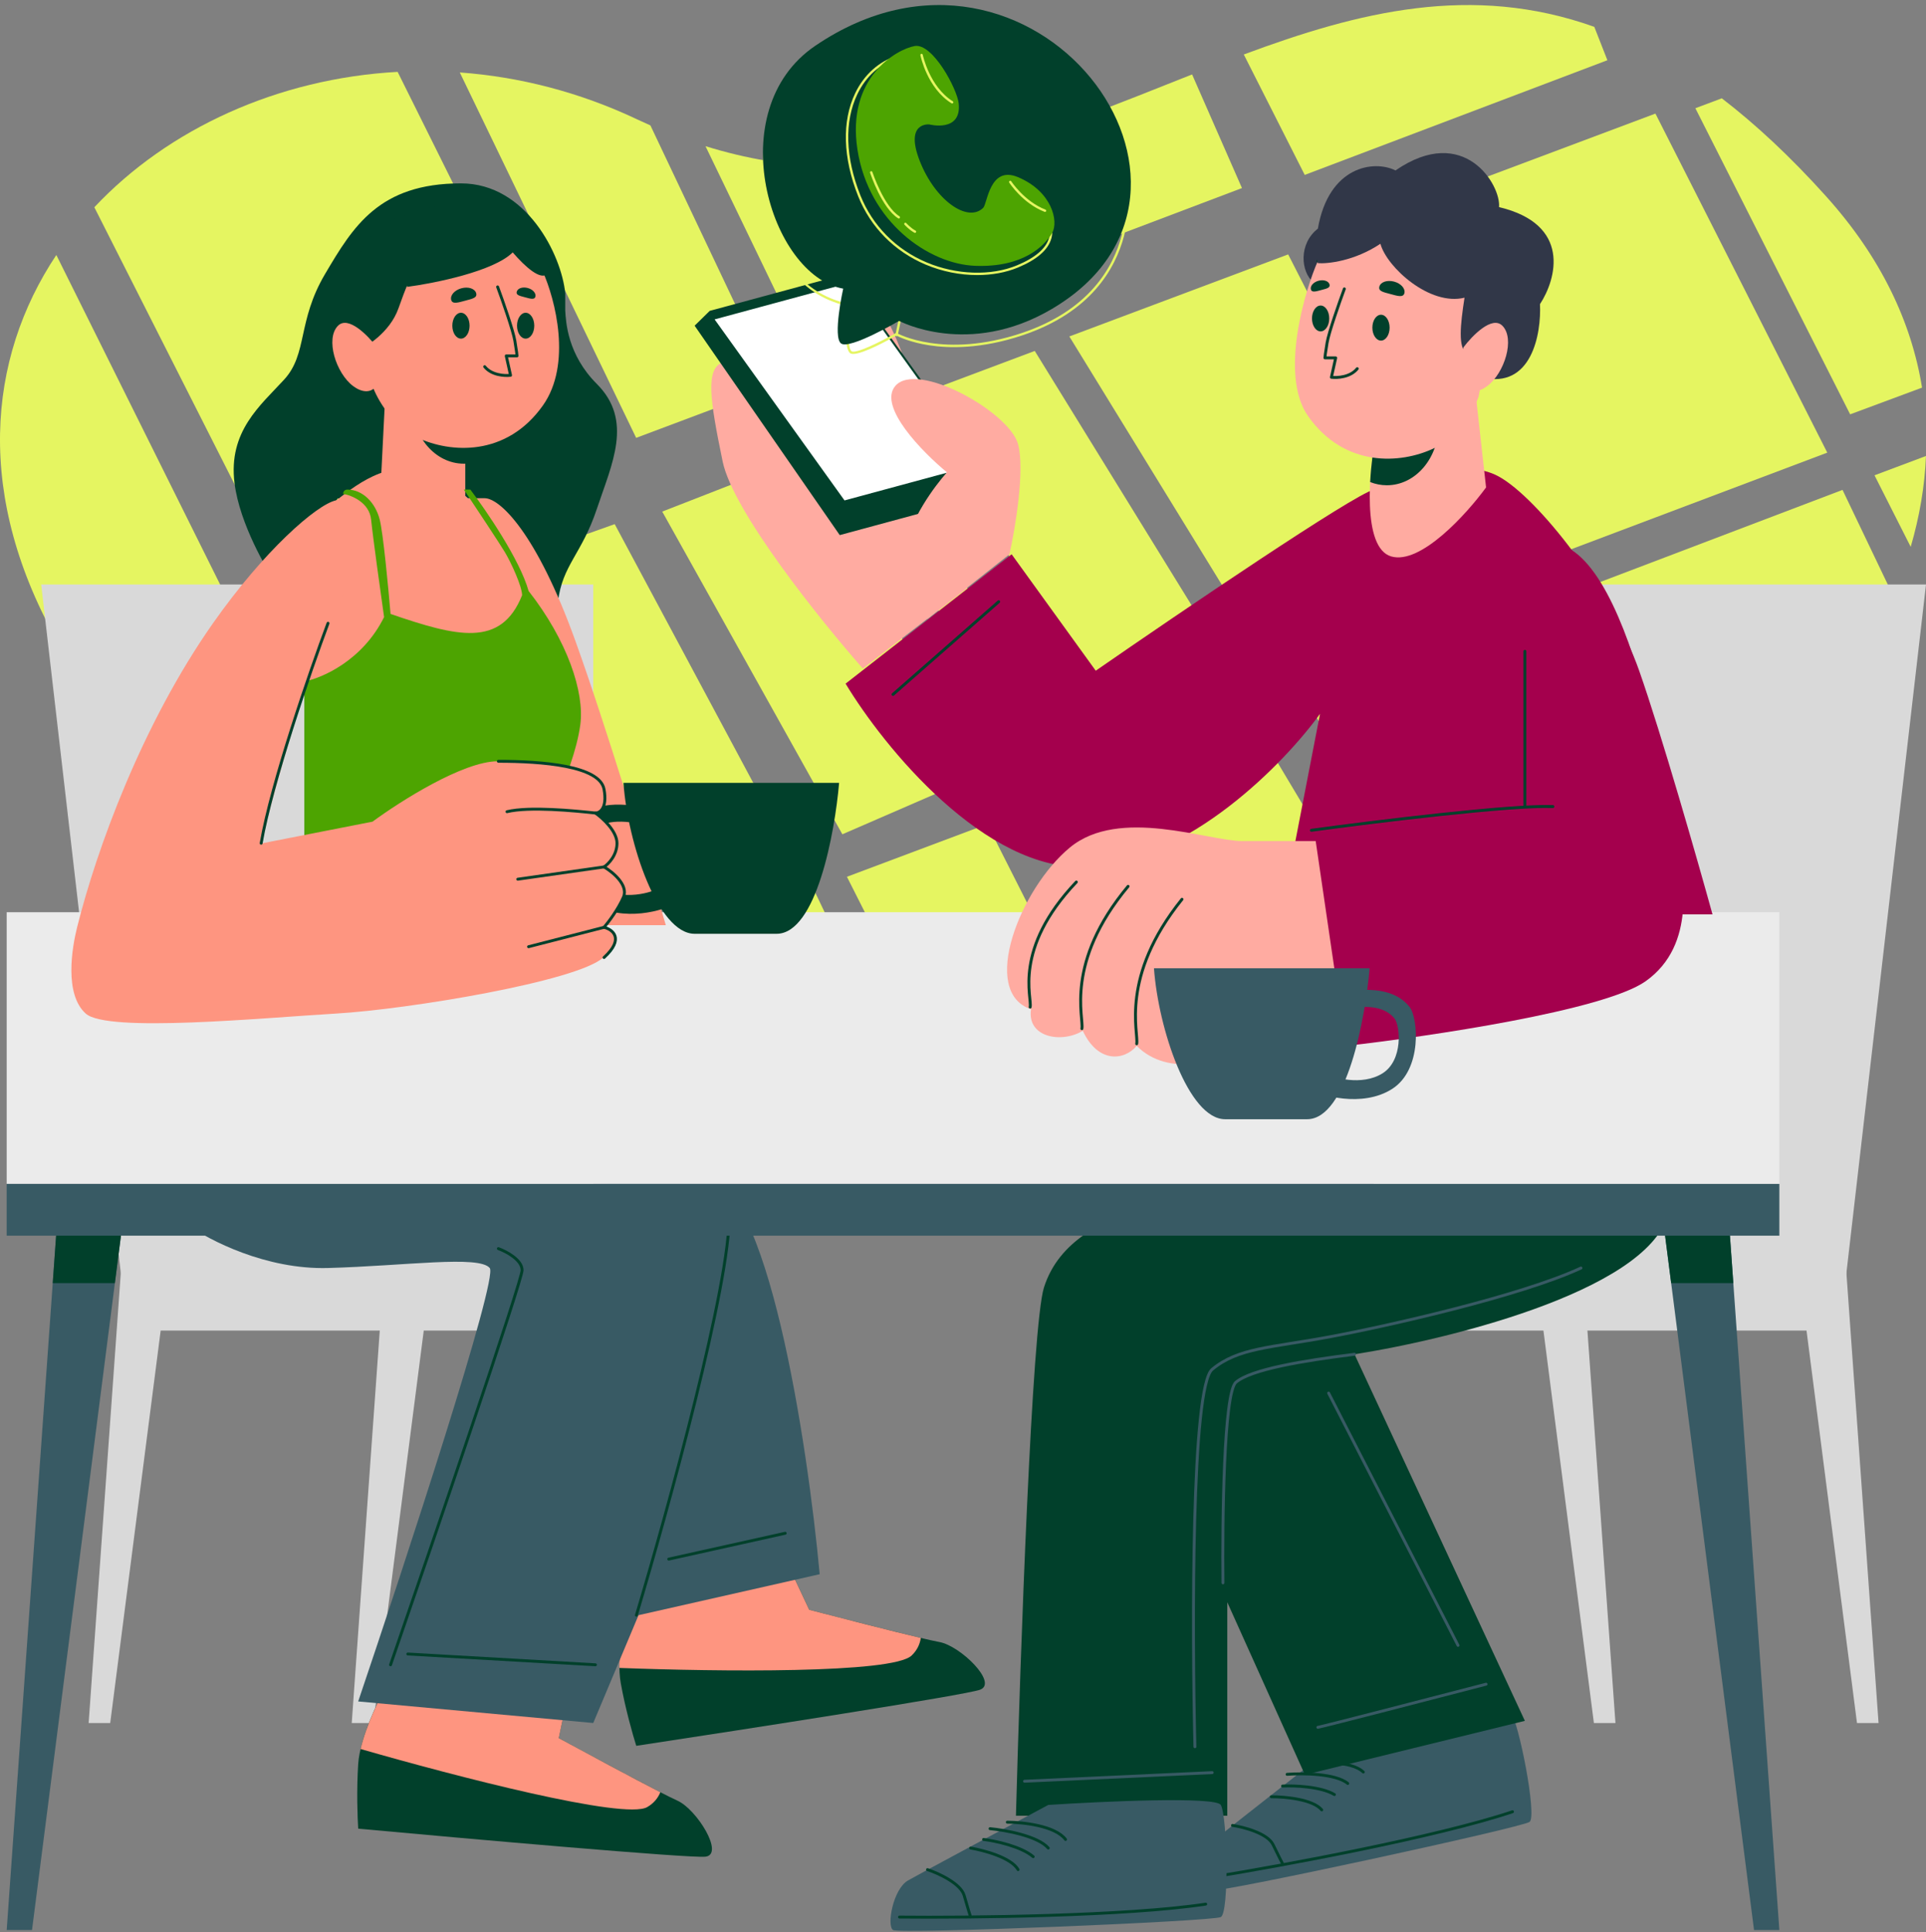
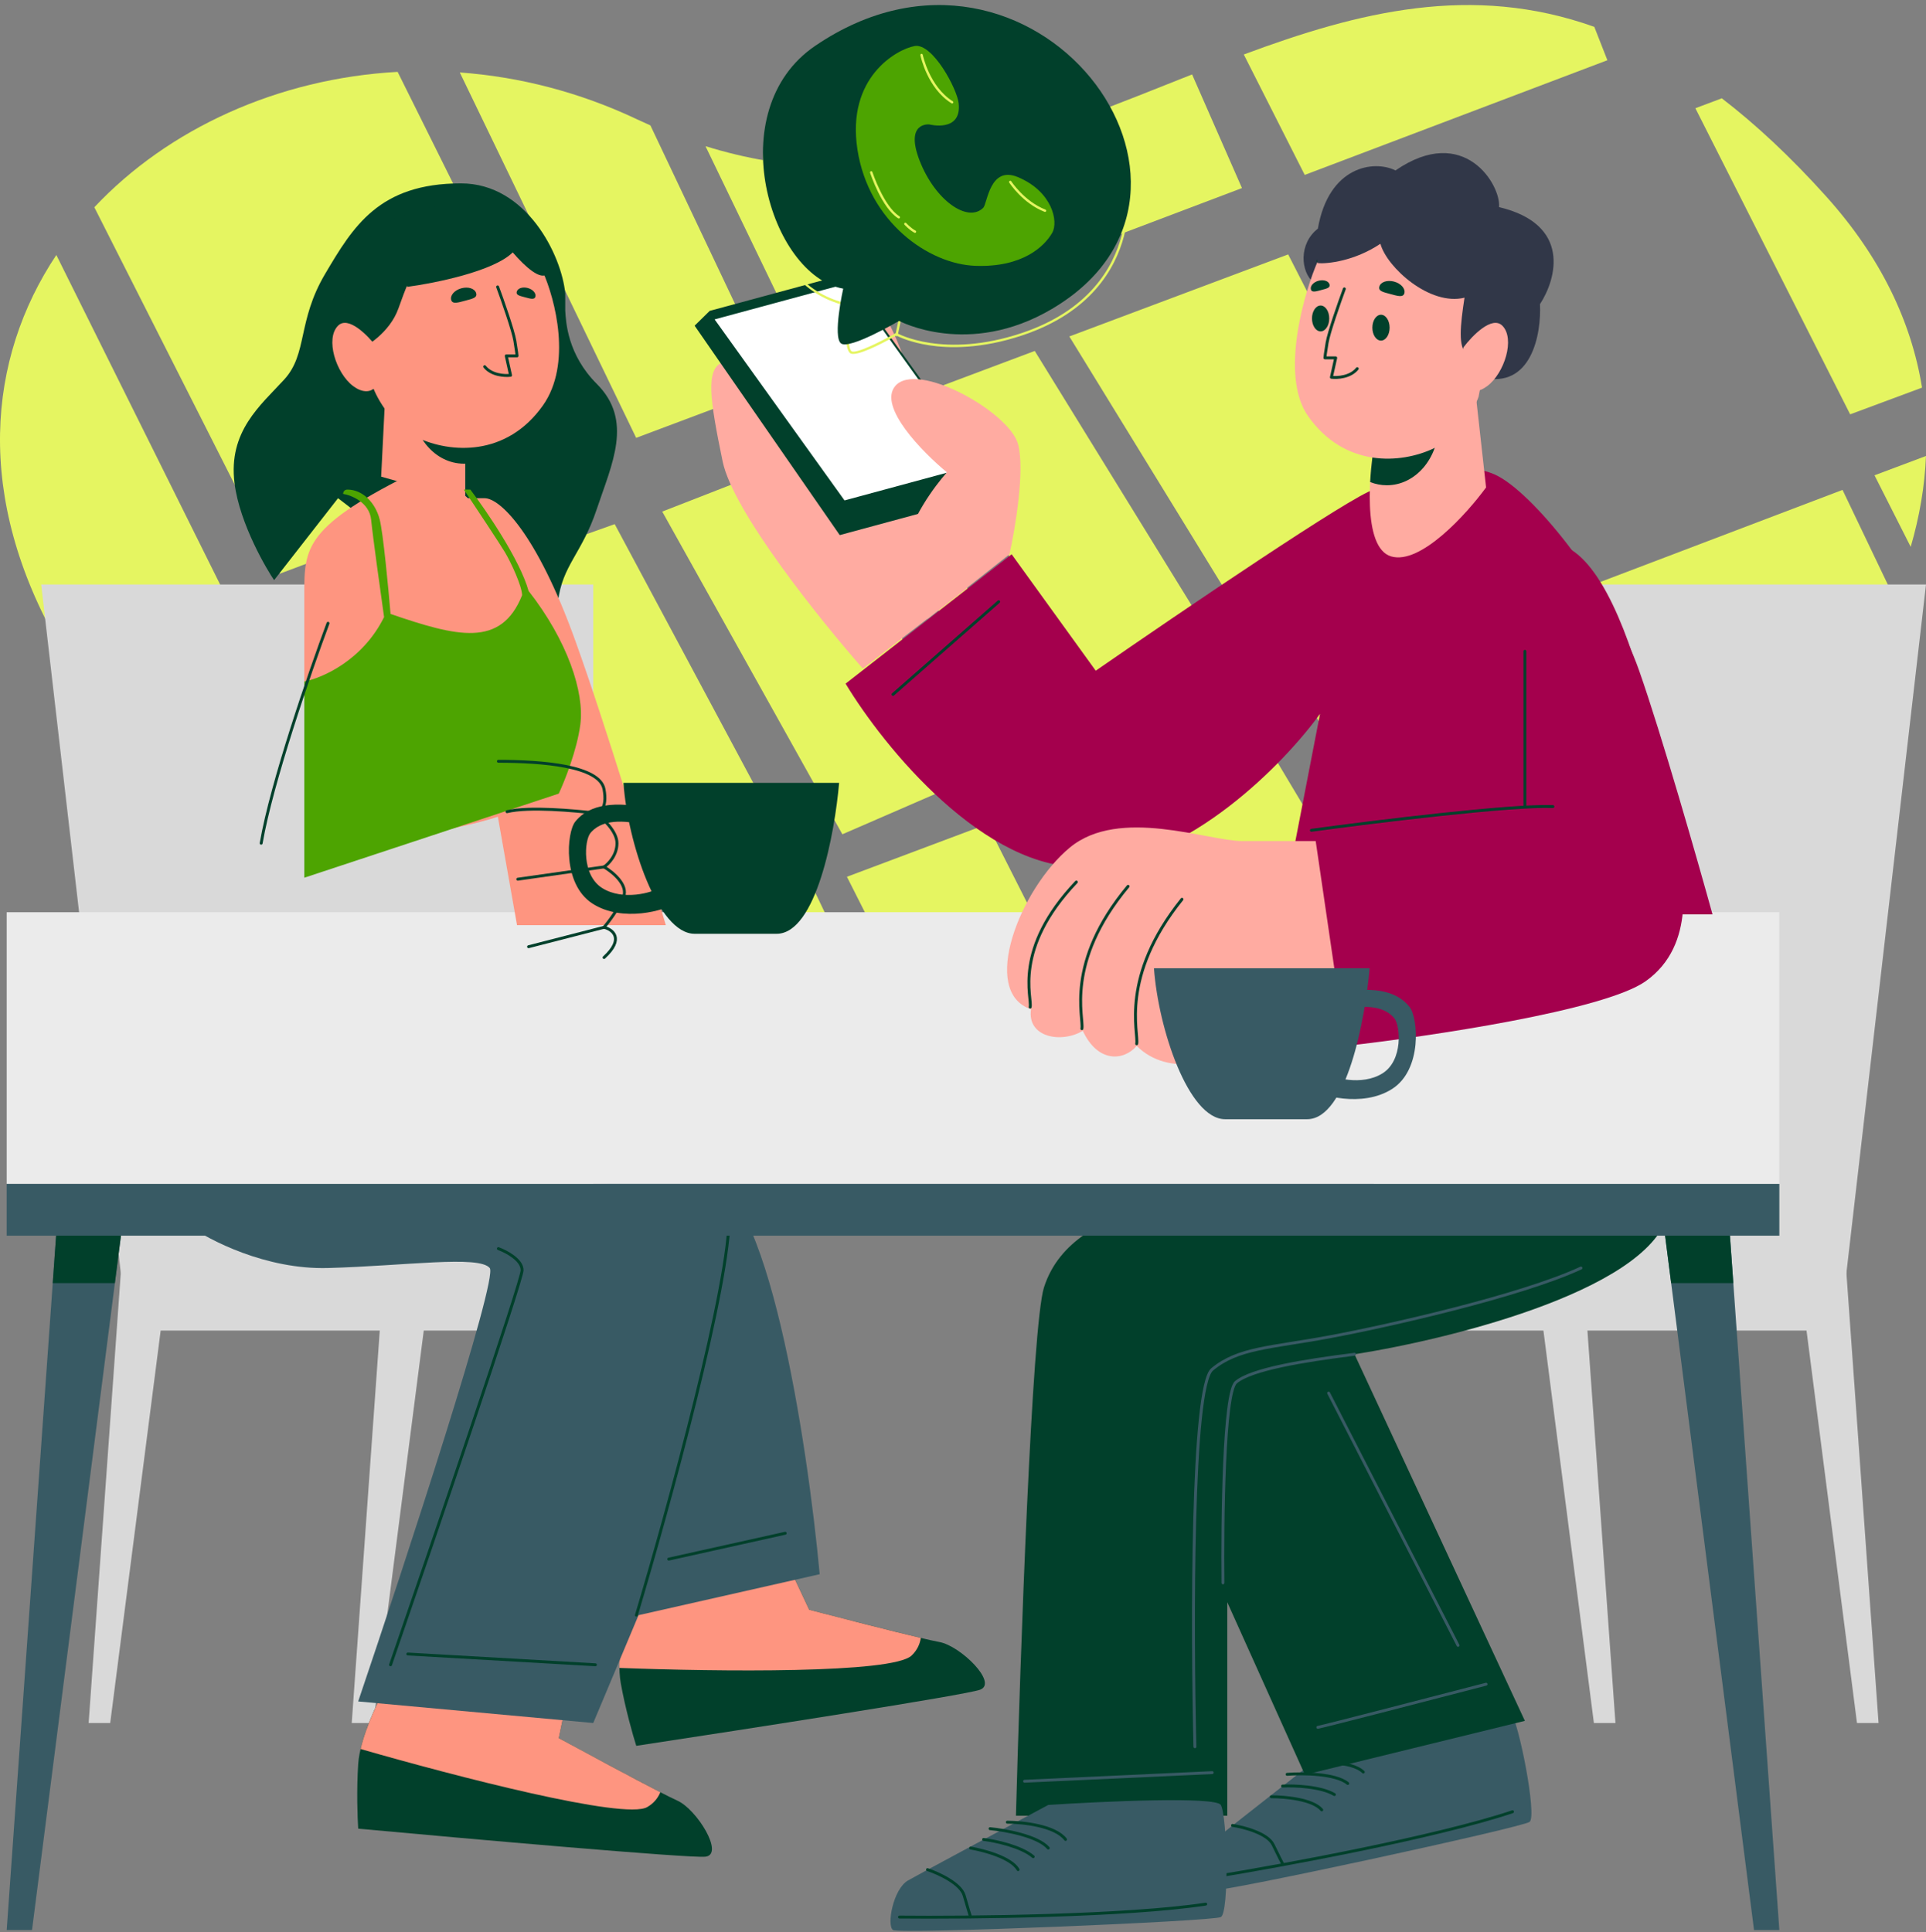
<svg xmlns="http://www.w3.org/2000/svg" width="300" height="301" viewBox="0 0 300 301" fill="none">
  <rect x="0" y="0" width="300" height="301" fill="#808080" stroke="none" />
  <path fill-rule="evenodd" clip-rule="evenodd" d="M91.802 71.284L61.936 11.195C43.308 12.214 26.191 20.048 14.693 32.286L43.58 89.366L91.802 71.284Z" fill="#E5F561" />
  <path fill-rule="evenodd" clip-rule="evenodd" d="M193.453 29.298L185.684 11.595C174.53 16.008 163.236 20.72 151.439 23.52L158.587 42.505L193.453 29.298Z" fill="#E5F561" />
  <path fill-rule="evenodd" clip-rule="evenodd" d="M250.373 9.382L248.334 4.183C229.257 -2.635 211.561 1.848 193.737 8.488L203.229 27.247L250.373 9.382Z" fill="#E5F561" />
  <path fill-rule="evenodd" clip-rule="evenodd" d="M8.773 39.721C-1.987 55.87 -4.004 77.41 9.272 100.511L34.319 91.118L8.773 39.721Z" fill="#E5F561" />
  <path fill-rule="evenodd" clip-rule="evenodd" d="M16.065 110.695C25.614 123.236 39.803 136.065 59.633 148.593C61.855 149.997 64.097 151.329 66.352 152.603L39.447 102.354L16.065 110.695Z" fill="#E5F561" />
  <path fill-rule="evenodd" clip-rule="evenodd" d="M46.243 99.31L75.417 151.821L123.64 133.739L95.748 81.646L46.243 99.31Z" fill="#E5F561" />
  <path fill-rule="evenodd" clip-rule="evenodd" d="M103.152 79.693L131.21 129.963L152.033 120.922L125.256 71.072L103.152 79.693Z" fill="#E5F561" />
  <path fill-rule="evenodd" clip-rule="evenodd" d="M120.56 60.146L101.312 19.539C100.645 19.244 99.977 18.941 99.304 18.622C90.199 14.307 80.816 11.953 71.618 11.285L99.091 68.208L120.56 60.146Z" fill="#E5F561" />
  <path fill-rule="evenodd" clip-rule="evenodd" d="M136.228 54.08L128.596 25.984C122.544 25.76 116.322 24.769 109.891 22.77L126.817 57.842L136.228 54.08Z" fill="#E5F561" />
  <path fill-rule="evenodd" clip-rule="evenodd" d="M151.418 46.997L143.907 25.013C141.036 25.466 138.134 25.782 135.192 25.933L142.006 50.757L151.418 46.997Z" fill="#E5F561" />
  <path fill-rule="evenodd" clip-rule="evenodd" d="M238.387 94.796L254.064 123.071L282.737 113.066C287.854 106.537 291.961 99.74 294.891 92.815L286.998 76.314L238.387 94.796Z" fill="#E5F561" />
  <path fill-rule="evenodd" clip-rule="evenodd" d="M288.186 64.544L299.383 60.384C297.724 50.105 292.93 40.021 284.437 30.581C278.874 24.396 273.469 19.368 268.192 15.315L264.076 16.859L288.186 64.544Z" fill="#E5F561" />
-   <path fill-rule="evenodd" clip-rule="evenodd" d="M205.781 37.226L205.87 37.306L232.64 90.123L284.623 70.51L257.854 17.694L205.781 37.226Z" fill="#E5F561" />
  <path fill-rule="evenodd" clip-rule="evenodd" d="M166.564 52.412L194.877 98.52L224.972 87.227L200.65 39.629L166.564 52.412Z" fill="#E5F561" />
  <path fill-rule="evenodd" clip-rule="evenodd" d="M146.956 60.005L166.046 109.742L189.68 100.896L161.177 54.668L146.956 60.005Z" fill="#E5F561" />
  <path fill-rule="evenodd" clip-rule="evenodd" d="M203.095 108.464L230.275 153.789C238.422 149.796 246.085 145.299 253.138 140.406L231.653 97.779L203.095 108.464Z" fill="#E5F561" />
  <path fill-rule="evenodd" clip-rule="evenodd" d="M259.734 135.576C264.558 131.846 269.039 127.926 273.125 123.853L257.405 129.8L259.734 135.576Z" fill="#E5F561" />
  <path fill-rule="evenodd" clip-rule="evenodd" d="M170.476 121.179L188.647 168.522C200.335 165.837 211.585 162.104 222.153 157.533L194.971 112.042L170.476 121.179Z" fill="#E5F561" />
  <path fill-rule="evenodd" clip-rule="evenodd" d="M292.018 74.027L291.992 74.066L297.618 85.188C298.991 80.489 299.803 75.755 300 71.03L292.018 74.027Z" fill="#E5F561" />
  <path fill-rule="evenodd" clip-rule="evenodd" d="M132.72 68.256L156.848 116.292L159.703 115.186L140.51 65.184L132.72 68.256Z" fill="#E5F561" />
  <path fill-rule="evenodd" clip-rule="evenodd" d="M131.921 136.58L150.46 173.285C158.87 173.118 167.205 172.363 175.383 171.082L153.777 128.376L131.921 136.58Z" fill="#E5F561" />
  <path fill-rule="evenodd" clip-rule="evenodd" d="M126.901 138.867L78.29 157.35L79.797 159.382C96.188 166.677 113.183 170.877 130.136 172.517L141.354 169.089L126.901 138.867Z" fill="#E5F561" />
  <path d="M285.891 174.352H277.157L289.25 268.405H292.609L285.891 174.352Z" fill="#D9D9D9" />
  <path d="M244.911 174.352H236.177L248.27 268.405H251.629L244.911 174.352Z" fill="#D9D9D9" />
  <path d="M214.008 91.046H300L286.564 207.27H214.008V91.046Z" fill="#D9D9D9" />
  <path d="M20.525 174.352H29.259L17.166 268.405H13.807L20.525 174.352Z" fill="#D9D9D9" />
  <path d="M61.505 174.352H70.239L58.146 268.405H54.787L61.505 174.352Z" fill="#D9D9D9" />
  <path d="M92.408 91.046H6.416L19.852 207.27H92.408V91.046Z" fill="#D9D9D9" />
  <path d="M189.286 286.526C190.955 285.145 202.98 275.735 208.784 271.203C217.182 269.175 234.234 265.415 235.259 266.601C236.539 268.083 239.459 282.918 238.251 283.81C237.042 284.702 189.401 295.03 188.293 294.541C187.185 294.051 187.2 288.253 189.286 286.526Z" fill="#385A64" />
  <path d="M191.978 284.355C193.728 284.618 197.442 285.587 198.294 287.348C199.146 289.109 199.694 290.173 199.862 290.485M188.941 292.383C199.55 290.652 223.733 286.198 235.59 282.228M198.021 279.894C200.064 279.88 204.496 280.269 205.877 281.938M199.777 278.225C201.58 278.139 205.719 278.283 207.849 279.55M200.482 276.398C202.837 276.216 208.024 276.246 209.935 277.823M202.957 274.945C205.273 274.542 210.396 274.197 212.352 276.039" stroke="#01402B" stroke-width="0.452" stroke-linecap="round" stroke-linejoin="round" />
  <path d="M162.613 200.551C164.964 193.161 172.018 190.138 177.729 188.122H260.025C258.413 200.483 226.659 208.5 210.983 210.964L237.52 268.068L203.257 276.465L191.165 249.593V282.847H158.246C158.918 257.878 160.732 206.463 162.613 200.551Z" fill="#01402B" />
  <path d="M141.448 292.924C143.329 291.849 156.788 284.638 163.282 281.167C171.904 280.607 189.348 279.824 190.155 281.167C191.162 282.847 191.498 297.962 190.155 298.634C188.811 299.306 140.105 301.322 139.097 300.65C138.089 299.978 139.097 294.267 141.448 292.924Z" fill="#385A64" />
  <path d="M144.473 291.244C146.152 291.804 149.645 293.394 150.183 295.275C150.72 297.156 151.079 298.298 151.191 298.634M140.106 298.634C150.855 298.746 175.443 298.5 187.804 296.619M151.191 287.885C153.206 288.221 157.506 289.363 158.581 291.244M153.206 286.542C154.998 286.766 159.051 287.617 160.932 289.229M154.214 284.862C156.565 285.086 161.671 286.004 163.283 287.885M156.901 283.854C159.252 283.854 164.358 284.392 165.971 286.542" stroke="#01402B" stroke-width="0.452" stroke-linecap="round" stroke-linejoin="round" />
  <path d="M159.589 277.474L188.813 276.131M186.125 272.1C185.678 253.625 185.588 216.004 188.813 213.316C192.844 209.957 197.882 209.957 206.952 208.278C216.021 206.598 236.847 201.896 246.253 197.529M190.492 246.571C190.38 236.83 190.627 216.944 192.508 215.332C194.859 213.316 202.921 211.973 210.983 210.965M205.272 269.077C206.616 268.808 223.299 264.486 231.473 262.359M206.952 217.011L227.106 256.312" stroke="#385A64" stroke-width="0.452" stroke-linecap="round" stroke-linejoin="round" />
  <path d="M55.795 274.785C56.063 270.755 58.818 265.044 60.161 262.693H88.713L87.034 270.755C92.184 273.554 103.09 279.421 105.509 280.496C108.532 281.839 112.899 288.894 109.875 289.229C107.457 289.498 72.814 286.43 55.795 284.863C55.683 283.183 55.526 278.816 55.795 274.785Z" fill="#01402B" />
  <path fill-rule="evenodd" clip-rule="evenodd" d="M56.166 272.456C70.933 276.705 97.247 283.539 100.808 281.504C101.83 280.92 102.479 280.108 102.859 279.188C98.602 277.004 91.062 272.943 87.036 270.756L88.716 262.694H60.164C59.064 264.618 57.02 268.793 56.166 272.456Z" fill="#FE9580" />
  <path d="M96.689 262.176C95.982 258.199 97.286 251.994 98.026 249.389L119.025 235.819L126.048 250.766C131.719 252.247 143.714 255.326 146.32 255.789C149.578 256.367 155.51 262.167 152.655 263.219C150.372 264.06 116.005 269.396 99.107 271.959C98.596 270.355 97.395 266.154 96.689 262.176Z" fill="#01402B" />
  <path d="M96.486 259.825C111.841 260.407 139.027 260.725 141.995 257.895C142.847 257.083 143.282 256.139 143.43 255.154C138.773 254.056 130.479 251.923 126.046 250.766L119.024 235.818L98.024 249.389C97.418 251.521 96.435 256.065 96.486 259.825Z" fill="#FE9580" />
  <path d="M51.091 197.526C41.417 197.795 32.504 193.16 29.257 190.808C51.874 188.345 99.595 183.418 109.538 183.418C119.481 183.418 125.774 224.623 127.677 245.225L99.461 251.607L92.407 268.403L55.793 265.044C63.183 243.21 77.627 199.139 76.284 197.526C74.604 195.511 63.183 197.191 51.091 197.526Z" fill="#385A64" />
  <path d="M77.629 194.505C78.86 194.953 81.324 196.252 81.324 197.864C81.324 199.476 67.663 239.516 60.833 259.335M63.521 257.655L92.744 259.335M99.127 251.609C104.053 235.149 113.839 199.611 113.571 189.13M104.165 242.875L122.304 238.844" stroke="#01402B" stroke-width="0.452" stroke-linecap="round" stroke-linejoin="round" />
  <rect x="1.041" y="142.104" width="276.115" height="42.324" fill="#EBEBEB" />
  <rect x="1.041" y="184.427" width="276.115" height="8.062" fill="#385A64" />
  <path d="M71.8 28.566C82.012 28.566 87.483 39.763 88.043 45.698V48.385C88.154 50.176 88.394 55.237 92.962 59.806C98.673 65.516 95.314 72.234 92.962 79.288C90.611 86.342 87.588 88.022 86.916 93.732C86.379 98.3 84.012 99.555 79.309 98.099L52.654 77.609L42.695 90.373C41.688 88.918 37.336 81.707 36.53 75.257C35.523 67.196 40.561 63.165 44.256 59.134C47.951 55.103 46.272 50.064 50.638 42.674C55.005 35.285 59.036 28.566 71.8 28.566Z" fill="#01402B" />
  <path d="M60.042 60.815L59.37 74.251L72.471 77.946V66.189L60.042 60.815Z" fill="#FE9580" />
  <ellipse cx="72.254" cy="62.828" rx="8.062" ry="9.405" fill="#01402B" />
  <path d="M75.494 77.61H68.776L80.533 144.12H103.71C101.023 134.938 94.439 113.216 89.603 99.78C83.556 82.985 77.846 77.61 75.494 77.61Z" fill="#FE9580" />
-   <path d="M65.2 73.242C59.49 71.898 54.451 76.265 50.756 79.288C47.397 81.954 47.397 85.28 47.397 92.544L47.397 92.724V131.689C59.266 131.241 83.809 128.532 87.034 121.276C91.065 112.207 89.385 105.825 83.003 92.724C76.621 79.624 70.911 74.585 65.2 73.242Z" fill="#FE9580" />
+   <path d="M65.2 73.242C47.397 81.954 47.397 85.28 47.397 92.544L47.397 92.724V131.689C59.266 131.241 83.809 128.532 87.034 121.276C91.065 112.207 89.385 105.825 83.003 92.724C76.621 79.624 70.911 74.585 65.2 73.242Z" fill="#FE9580" />
  <path d="M81.324 92.725C81.324 91.381 79.644 87.686 78.636 86.006C77.83 84.663 74.046 78.952 72.254 76.265H73.262C75.725 79.512 80.988 87.216 82.332 92.053C88.378 99.778 91.065 107.84 90.393 112.879C89.856 116.91 87.93 121.724 87.034 123.628L47.397 136.728V106.161C50.211 105.62 56.496 102.862 59.826 96.128C59.266 92.194 58.079 83.655 57.81 80.968C57.542 78.281 54.787 77.161 53.444 76.937C53.444 76.713 53.578 76.265 54.115 76.265C56.467 76.265 58.482 78.281 59.154 80.968C59.691 83.118 60.498 91.646 60.834 95.642C71.205 99.187 78.035 100.946 81.324 92.725Z" fill="#4DA401" />
  <path d="M84.563 63.165C89.131 56.716 86.466 46.594 84.563 42.339C82.435 39.428 78.113 33.605 77.845 33.605C77.576 33.605 67.655 36.069 62.729 37.3L55.675 48.049L58.026 60.142C58.698 62.045 61.049 66.323 65.08 68.204C70.119 70.555 78.852 71.227 84.563 63.165Z" fill="#FE9580" />
  <path d="M62.059 48.049C60.716 51.811 57.021 54.095 55.341 54.767C51.31 50.065 54.669 38.643 59.372 35.284C64.075 31.925 76.839 30.246 79.862 31.589C82.885 32.933 86.244 41.666 85.237 42.674C84.229 43.682 81.878 41.666 79.862 39.315C76.906 42.271 67.658 44.13 63.403 44.69C63.515 44.242 63.403 44.287 62.059 48.049Z" fill="#01402B" />
-   <ellipse cx="71.799" cy="50.736" rx="1.344" ry="2.015" fill="#01402B" />
  <path d="M71.879 44.904C72.954 44.616 73.982 44.963 74.174 45.68C74.366 46.397 73.556 46.546 72.481 46.834C71.406 47.122 70.472 47.44 70.28 46.723C70.088 46.007 70.804 45.192 71.879 44.904Z" fill="#01402B" />
  <path d="M82.199 44.863C81.398 44.648 80.632 44.907 80.489 45.441C80.346 45.976 80.949 46.087 81.751 46.302C82.552 46.516 83.247 46.753 83.39 46.219C83.534 45.685 83 45.078 82.199 44.863Z" fill="#01402B" />
-   <ellipse cx="81.876" cy="50.736" rx="1.344" ry="2.015" fill="#01402B" />
  <path d="M77.509 44.69C78.293 46.818 79.928 51.476 80.196 53.088C80.465 54.7 80.532 55.327 80.532 55.439H78.853L79.525 58.463C78.629 58.575 76.569 58.463 75.494 57.119" stroke="#01402B" stroke-width="0.452" stroke-linecap="round" stroke-linejoin="round" />
  <path fill-rule="evenodd" clip-rule="evenodd" d="M99.678 125.643C93.632 124.635 90.945 126.314 89.601 127.994C88.257 129.673 87.586 137.735 92.288 140.759C96.991 143.782 103.709 141.766 105.053 140.759C106.128 139.952 101.918 130.345 99.678 125.643ZM98.888 128.198C94.732 127.522 92.885 128.649 91.961 129.776C91.037 130.904 90.576 136.314 93.808 138.343C97.041 140.372 101.659 139.02 102.583 138.343C103.322 137.802 100.428 131.355 98.888 128.198Z" fill="#01402B" />
  <path d="M52.654 50.736C54.266 49.124 57.357 52.303 58.7 54.095C60.38 60.477 57.693 62.156 55.005 60.141C52.318 58.126 50.639 52.751 52.654 50.736Z" fill="#FE9580" />
-   <path d="M58.028 127.996L40.896 131.355C40.896 129.004 48.622 101.795 52.317 95.077C56.012 88.359 55.34 77.274 52.317 77.946C49.294 78.618 41.092 85.811 33.171 97.092C22.086 112.88 15.031 132.362 12.008 144.455C11.206 147.665 9.993 154.868 13.352 157.891C16.711 160.914 40.896 158.563 52.317 157.891C63.738 157.219 89.939 152.853 93.969 149.158C97.194 146.202 95.313 144.791 93.969 144.455C94.641 143.671 96.186 141.633 96.993 139.752C97.799 137.871 95.313 135.833 93.969 135.05C94.641 134.602 95.985 133.236 95.985 131.355C95.985 129.474 93.746 127.436 92.626 126.652C93.298 126.652 94.507 125.913 93.969 122.957C93.298 119.262 84.228 118.59 77.51 118.59C72.136 118.59 62.282 124.861 58.028 127.996Z" fill="#FE9580" />
  <path d="M77.629 118.59C84.347 118.59 93.417 119.262 94.088 122.957C94.626 125.913 93.417 126.652 92.745 126.652C93.865 127.436 96.104 129.474 96.104 131.355C96.104 133.236 94.76 134.602 94.088 135.05C95.432 135.833 97.918 137.871 97.112 139.752C96.305 141.633 94.76 143.671 94.088 144.455C95.432 144.791 97.313 146.202 94.088 149.158" stroke="#01402B" stroke-width="0.452" stroke-linecap="round" stroke-linejoin="round" />
  <path d="M51.093 97.092C48.293 104.594 42.292 121.949 40.679 131.354" stroke="#01402B" stroke-width="0.452" stroke-linecap="round" />
  <path d="M92.744 126.651C89.497 126.301 82.465 125.602 78.972 126.443M94.087 135.048L80.651 136.96M94.087 144.454L82.331 147.477" stroke="#01402B" stroke-width="0.452" stroke-linecap="round" />
  <path d="M130.702 121.949H97.112C97.784 131.355 102.486 145.463 108.197 145.463H120.961C127.142 145.463 130.031 129.787 130.702 121.949Z" fill="#01402B" />
  <path d="M204.603 44.018C206.215 45.361 207.29 45.25 207.626 45.026C212.105 48.833 223.01 56.917 230.803 58.798C238.596 60.679 240.097 51.968 239.873 47.377C242.448 43.458 244.777 34.948 233.491 32.261C233.827 28.901 228.116 19.161 217.367 26.551C214.008 24.871 206.954 25.879 205.275 35.62C202.252 37.972 202.588 42.338 204.603 44.018Z" fill="#313748" />
  <path d="M112.564 71.898C114.176 79.691 127.791 96.643 134.397 104.145L150.521 91.716L142.123 59.806C140.892 55.663 137.891 47.377 135.741 47.377C133.591 47.377 131.71 49.616 131.038 50.736C125.776 52.304 114.713 55.64 112.564 56.446C109.876 57.454 110.548 62.157 112.564 71.898Z" fill="#FFABA1" />
  <path d="M170.676 104.481L157.575 86.342L131.711 106.496C137.645 116.349 153.477 135.854 169.332 135.048C185.187 134.242 200.123 118.813 205.61 111.199L199.564 142.438H266.745C264.393 133.928 258.817 114.424 255.324 104.481C250.957 92.053 239.536 77.608 233.49 74.249C227.444 70.89 218.038 75.257 214.008 76.265C210.783 77.071 183.776 95.411 170.676 104.481Z" fill="#A4004D" />
  <path d="M216.694 86.678C212.126 85.334 213.223 73.354 214.343 67.531L229.458 57.79L231.474 75.929C228.451 80.072 221.262 88.022 216.694 86.678Z" fill="#FFABA1" />
  <path d="M205.273 40.658C207.737 40.434 213.067 39.449 214.679 37.299" stroke="#01402B" stroke-width="0.452" stroke-linecap="round" />
  <path fill-rule="evenodd" clip-rule="evenodd" d="M216.023 75.593C220.476 75.593 224.085 71.382 224.085 66.187C224.085 64.619 223.756 63.141 223.174 61.84L214.343 67.531C213.956 69.546 213.571 72.299 213.422 75.093C214.238 75.417 215.113 75.593 216.023 75.593Z" fill="#01402B" />
  <path d="M203.765 64.846C199.197 58.396 203.37 44.915 205.274 40.661C207.401 37.749 210.215 35.286 210.483 35.286C210.752 35.286 220.673 37.749 225.599 38.981L232.653 49.73L230.302 61.823C229.63 63.726 227.279 68.003 223.248 69.884C218.209 72.236 209.476 72.908 203.765 64.846Z" fill="#FFABA1" />
  <path d="M215.017 37.974C210.986 40.661 206.843 41.109 205.276 40.997C204.469 39.384 207.851 34.502 209.642 32.263C215.129 32.151 226.169 31.994 226.438 32.263C226.706 32.532 232.148 39.541 234.835 43.012L231.812 56.448C231.14 56.336 229.528 55.911 228.453 55.105C227.109 54.097 227.445 50.738 228.117 46.371C222.743 47.715 216.025 41.669 215.017 37.974Z" fill="#313748" />
  <path d="M234.01 50.737C232.398 49.125 229.307 52.304 227.964 54.096C226.284 60.478 228.971 62.157 231.659 60.142C234.346 58.127 236.025 52.752 234.01 50.737Z" fill="#FFABA1" />
  <path d="M108.197 50.736L110.549 48.425L131.675 42.704L155.959 76.546L130.801 83.357L108.197 50.736Z" fill="#01402B" />
  <path d="M111.309 49.754L132.273 44.078L152.509 72.278L131.545 77.954L111.309 49.754Z" fill="white" />
  <path d="M235.842 126.316C235.058 112.432 234.901 84.663 240.544 84.663C253.981 82.648 260.699 129.003 261.37 132.698C262.042 136.393 264.394 147.142 256.332 152.852C249.883 157.421 222.517 161.474 209.641 162.929L203.931 129.003L235.842 126.316Z" fill="#A4004D" />
  <path d="M204.268 129.34C214.121 127.997 235.44 125.376 241.889 125.645" stroke="#01402B" stroke-width="0.452" stroke-linecap="round" stroke-linejoin="round" />
  <path d="M193.516 131.017H204.937L208.968 158.561H192.173C192.061 159.233 191.703 161.047 191.165 162.928C190.493 165.279 182.096 167.966 177.057 162.928C175.042 165.279 171.011 165.615 168.66 160.576C165.301 162.592 159.926 161.584 160.598 157.217C152.536 154.53 158.918 138.407 166.644 132.025C174.37 125.642 188.142 131.017 193.516 131.017Z" fill="#FFABA1" />
  <ellipse cx="1.344" cy="2.015" rx="1.344" ry="2.015" transform="matrix(-1 0 0 1 216.452 49.029)" fill="#01402B" />
  <path d="M217.15 43.868C216.074 43.58 215.047 43.927 214.855 44.644C214.663 45.361 215.473 45.51 216.548 45.798C217.623 46.086 218.557 46.404 218.749 45.687C218.941 44.97 218.225 44.156 217.15 43.868Z" fill="#01402B" />
  <path d="M205.382 43.734C206.184 43.519 206.949 43.778 207.092 44.312C207.235 44.847 206.632 44.958 205.831 45.173C205.03 45.387 204.334 45.624 204.191 45.09C204.048 44.556 204.581 43.949 205.382 43.734Z" fill="#01402B" />
  <ellipse cx="1.344" cy="2.015" rx="1.344" ry="2.015" transform="matrix(-1 0 0 1 207.047 47.593)" fill="#01402B" />
  <path d="M209.398 44.999C208.614 47.127 206.979 51.785 206.711 53.397C206.442 55.01 206.375 55.636 206.375 55.748H208.054L207.383 58.772C208.278 58.884 210.338 58.772 211.413 57.428" stroke="#01402B" stroke-width="0.452" stroke-linecap="round" stroke-linejoin="round" />
  <path d="M158.584 69.211C159.658 73.242 158.136 82.311 157.24 86.342L144.475 96.419C143.132 94.516 140.579 89.634 141.116 85.334C141.654 81.035 145.595 75.705 147.499 73.578C143.692 70.443 136.75 63.366 139.437 60.142C142.796 56.111 157.24 64.172 158.584 69.211Z" fill="#FFABA1" />
  <path fill-rule="evenodd" clip-rule="evenodd" d="M209.478 154.5C215.524 153.492 218.211 155.171 219.555 156.851C220.898 158.53 221.57 166.592 216.868 169.615C212.165 172.639 205.447 170.623 204.103 169.615C203.028 168.809 207.238 159.202 209.478 154.5ZM210.268 157.055C214.424 156.379 216.271 157.506 217.195 158.633C218.119 159.761 218.58 165.171 215.348 167.2C212.115 169.229 207.497 167.877 206.573 167.2C205.834 166.659 208.728 160.211 210.268 157.055Z" fill="#385A64" />
  <path d="M213.336 150.836H179.746C180.418 160.241 185.12 174.349 190.831 174.349H203.595C209.776 174.349 212.664 158.674 213.336 150.836Z" fill="#385A64" />
  <path d="M155.56 93.732L139.1 108.176" stroke="#01402B" stroke-width="0.452" stroke-linecap="round" stroke-linejoin="round" />
  <path d="M177.056 162.594C177.392 160.914 174.369 152.18 184.11 140.088" stroke="#01402B" stroke-width="0.452" stroke-linecap="round" stroke-linejoin="round" />
  <path d="M168.518 160.241C168.861 158.587 165.777 149.983 175.714 138.071" stroke="#01402B" stroke-width="0.452" stroke-linecap="round" stroke-linejoin="round" />
  <path d="M160.458 156.882C160.8 155.429 157.717 147.868 167.653 137.4" stroke="#01402B" stroke-width="0.452" stroke-linecap="round" stroke-linejoin="round" />
  <path d="M237.521 125.644C237.521 118.59 237.521 103.878 237.521 101.459" stroke="#01402B" stroke-width="0.452" stroke-linecap="round" stroke-linejoin="round" />
  <path d="M269.269 189.803H259.016L273.212 300.652H277.155L269.269 189.803Z" fill="#385A64" />
  <path d="M269.46 192.491H259.361L260.307 199.881H269.986L269.46 192.491Z" fill="#01402B" />
  <path d="M8.931 189.803H19.183L4.988 300.652H1.044L8.931 189.803Z" fill="#385A64" />
  <path d="M8.74 192.491H18.839L17.893 199.881H8.214L8.74 192.491Z" fill="#01402B" />
  <path d="M132.901 55.133C132.686 55.133 132.515 55.092 132.402 55.001C131.416 54.212 131.901 49.741 131.959 49.234C131.967 49.186 131.992 49.143 132.031 49.113C132.069 49.084 132.117 49.071 132.166 49.076C132.214 49.082 132.258 49.106 132.289 49.143C132.32 49.181 132.335 49.229 132.331 49.277C132.119 51.114 132.014 54.213 132.635 54.709C133.211 55.171 137.007 53.339 139.518 51.894C139.576 51.861 139.646 51.861 139.704 51.893C139.776 51.934 147.014 55.938 159.151 51.879C169.624 48.375 173.397 41.675 174.718 36.672C176.152 31.241 175.091 26.573 175.08 26.526C175.069 26.478 175.078 26.427 175.104 26.385C175.13 26.343 175.172 26.314 175.22 26.302C175.244 26.296 175.268 26.295 175.293 26.299C175.317 26.303 175.34 26.312 175.361 26.325C175.382 26.338 175.4 26.355 175.414 26.375C175.428 26.395 175.438 26.417 175.444 26.441C175.455 26.488 176.535 31.233 175.083 36.753C173.741 41.85 169.908 48.674 159.269 52.233C152.845 54.382 147.824 54.267 144.744 53.792C141.783 53.335 140.032 52.489 139.614 52.27C138.531 52.889 134.499 55.132 132.901 55.133Z" fill="#E5F561" />
  <path d="M139.654 52.38C139.626 52.38 139.599 52.374 139.574 52.362C139.549 52.35 139.527 52.333 139.509 52.311C139.491 52.289 139.479 52.264 139.472 52.237C139.466 52.21 139.465 52.182 139.471 52.155L139.906 50.087C139.917 50.04 139.946 49.998 139.987 49.972C140.029 49.946 140.078 49.937 140.126 49.947C140.174 49.957 140.216 49.986 140.243 50.026C140.27 50.067 140.28 50.116 140.271 50.164L139.837 52.232C139.818 52.32 139.741 52.38 139.654 52.38ZM132.188 47.714C132.175 47.714 132.161 47.712 132.148 47.709C125.43 46.242 121.047 41.214 119.475 33.167C118.293 27.116 119.115 21.425 119.124 21.368C119.127 21.344 119.136 21.32 119.148 21.299C119.161 21.278 119.178 21.26 119.197 21.246C119.217 21.231 119.239 21.22 119.263 21.215C119.287 21.209 119.312 21.207 119.336 21.211C119.36 21.215 119.383 21.223 119.404 21.236C119.425 21.248 119.444 21.265 119.458 21.285C119.473 21.304 119.483 21.327 119.489 21.35C119.495 21.374 119.496 21.399 119.493 21.423C119.485 21.479 118.671 27.115 119.843 33.105C121.408 41.101 125.575 45.892 132.227 47.345C132.272 47.354 132.312 47.38 132.34 47.418C132.367 47.455 132.379 47.501 132.374 47.547C132.369 47.593 132.347 47.636 132.313 47.666C132.279 47.697 132.234 47.714 132.188 47.714Z" fill="#E5F561" />
  <path d="M126.988 7.133C112.169 17.196 119.957 42.956 131.34 44.965C131.34 44.965 129.666 52.498 131.005 53.502C132.345 54.507 140.045 49.987 140.045 49.987C140.045 49.987 150.846 55.775 163.815 48.145C195.119 29.732 160.889 -15.888 126.988 7.133Z" fill="#01402B" />
-   <path d="M152.226 42.85C149.547 42.85 146.752 42.303 144.186 41.22C139.322 39.168 135.587 35.383 133.667 30.562C131.284 24.581 131.119 18.886 133.202 14.526C134.587 11.626 136.916 9.544 139.758 8.663C139.781 8.656 139.806 8.653 139.83 8.656C139.854 8.658 139.878 8.665 139.9 8.676C139.922 8.688 139.941 8.703 139.957 8.722C139.972 8.741 139.984 8.763 139.991 8.786C139.999 8.809 140.001 8.834 139.999 8.858C139.997 8.883 139.99 8.907 139.978 8.928C139.967 8.95 139.951 8.969 139.932 8.985C139.914 9.001 139.892 9.013 139.868 9.02C137.127 9.869 134.879 11.882 133.539 14.687C131.501 18.952 131.67 24.541 134.014 30.424C135.896 35.151 139.56 38.863 144.331 40.876C148.972 42.834 154.365 43.01 158.407 41.334C161.242 40.158 162.921 38.721 163.398 37.063C163.853 35.477 163.001 34.254 162.993 34.241C162.964 34.201 162.953 34.151 162.961 34.102C162.969 34.053 162.996 34.01 163.037 33.981C163.077 33.953 163.127 33.941 163.176 33.95C163.225 33.958 163.268 33.985 163.297 34.025C163.337 34.081 164.261 35.41 163.756 37.167C163.247 38.939 161.495 40.457 158.55 41.678C156.661 42.462 154.485 42.85 152.226 42.85Z" fill="#E5F561" />
  <path d="M144.758 19.385C144.758 19.385 149.798 20.692 149.331 16.119C149.102 13.874 145.259 6.651 142.453 7.173C139.647 7.696 131.822 12.072 133.559 23.305C135.296 34.538 144.595 41.15 151.944 41.411C159.294 41.672 162.688 38.367 163.89 36.278C164.91 34.507 163.89 29.838 158.571 27.598C154.129 25.728 153.812 31.729 153.143 32.382C150.721 34.749 145.67 31.217 143.265 25.078C140.86 18.94 144.758 19.385 144.758 19.385Z" fill="#4DA401" />
  <path d="M148.306 16.119C148.272 16.119 148.238 16.11 148.207 16.091C144.449 13.742 143.406 8.806 143.363 8.597C143.355 8.549 143.366 8.5 143.394 8.461C143.421 8.421 143.463 8.393 143.51 8.384C143.557 8.374 143.607 8.383 143.647 8.409C143.688 8.435 143.717 8.476 143.729 8.522C143.739 8.572 144.785 13.512 148.404 15.774C148.439 15.796 148.465 15.828 148.48 15.866C148.494 15.904 148.496 15.945 148.485 15.984C148.474 16.023 148.45 16.057 148.418 16.082C148.386 16.106 148.346 16.119 148.306 16.119ZM162.771 33.012C162.749 33.012 162.726 33.008 162.704 32.999C159.327 31.686 157.287 28.578 157.202 28.447C157.175 28.405 157.165 28.355 157.176 28.306C157.186 28.258 157.215 28.215 157.257 28.189C157.278 28.175 157.301 28.166 157.325 28.162C157.349 28.157 157.374 28.157 157.397 28.163C157.421 28.168 157.444 28.178 157.464 28.192C157.485 28.205 157.502 28.223 157.515 28.244C157.535 28.275 159.577 31.383 162.839 32.651C162.88 32.667 162.914 32.696 162.935 32.734C162.956 32.772 162.963 32.817 162.955 32.859C162.947 32.902 162.924 32.941 162.891 32.969C162.857 32.996 162.815 33.012 162.771 33.012ZM140 34.038C139.965 34.038 139.931 34.029 139.9 34.01C137.353 32.405 135.602 27.134 135.529 26.91C135.515 26.863 135.52 26.813 135.542 26.77C135.565 26.727 135.604 26.694 135.65 26.679C135.696 26.663 135.747 26.667 135.79 26.689C135.834 26.71 135.868 26.748 135.884 26.794C135.902 26.847 137.665 32.161 140.099 33.693C140.134 33.715 140.16 33.747 140.174 33.785C140.189 33.823 140.19 33.864 140.179 33.903C140.168 33.942 140.144 33.976 140.112 34.001C140.08 34.025 140.04 34.038 140 34.038ZM142.519 36.278C142.489 36.278 142.458 36.27 142.429 36.254C141.57 35.778 140.913 35.032 140.886 35.001C140.87 34.983 140.857 34.961 140.85 34.938C140.842 34.915 140.838 34.89 140.84 34.866C140.842 34.841 140.848 34.817 140.859 34.795C140.87 34.773 140.885 34.754 140.903 34.738C140.922 34.721 140.943 34.709 140.966 34.701C140.99 34.693 141.014 34.69 141.039 34.692C141.063 34.693 141.087 34.7 141.109 34.711C141.131 34.722 141.151 34.737 141.167 34.755C141.173 34.762 141.81 35.484 142.61 35.928C142.646 35.949 142.675 35.98 142.691 36.018C142.707 36.056 142.71 36.098 142.7 36.138C142.689 36.178 142.666 36.214 142.633 36.239C142.601 36.264 142.561 36.278 142.519 36.278Z" fill="#E5F561" />
</svg>